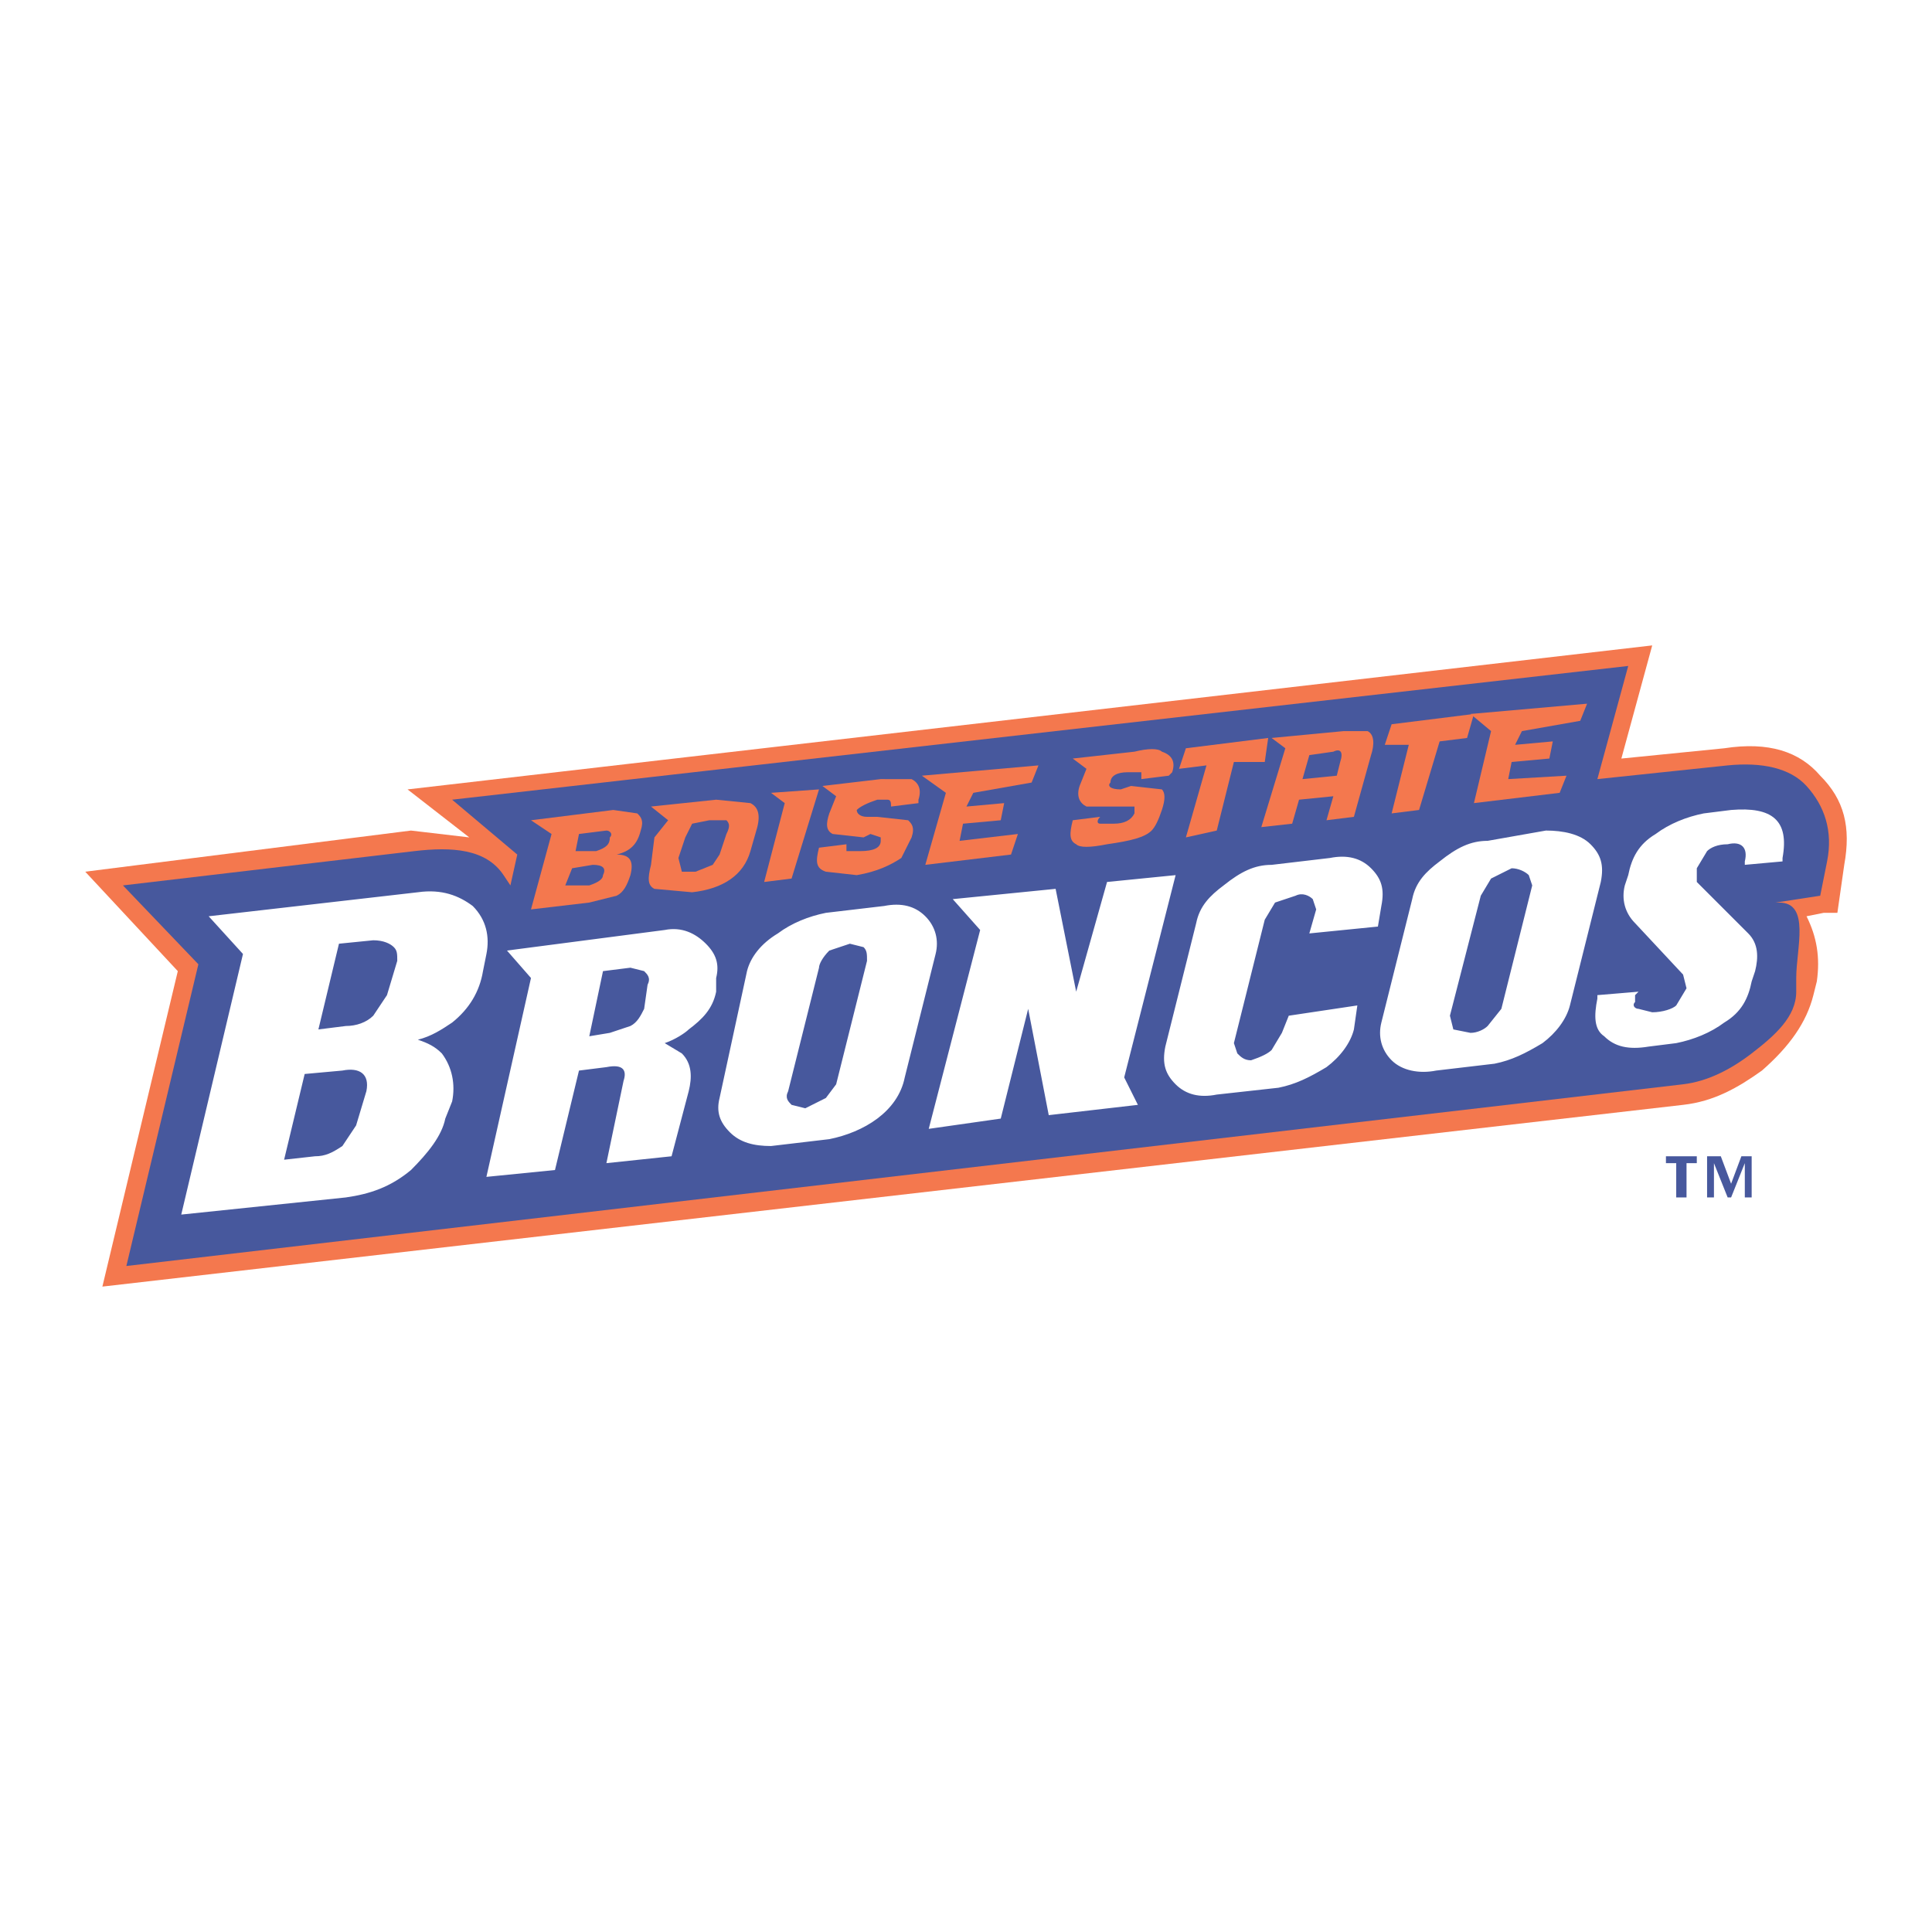
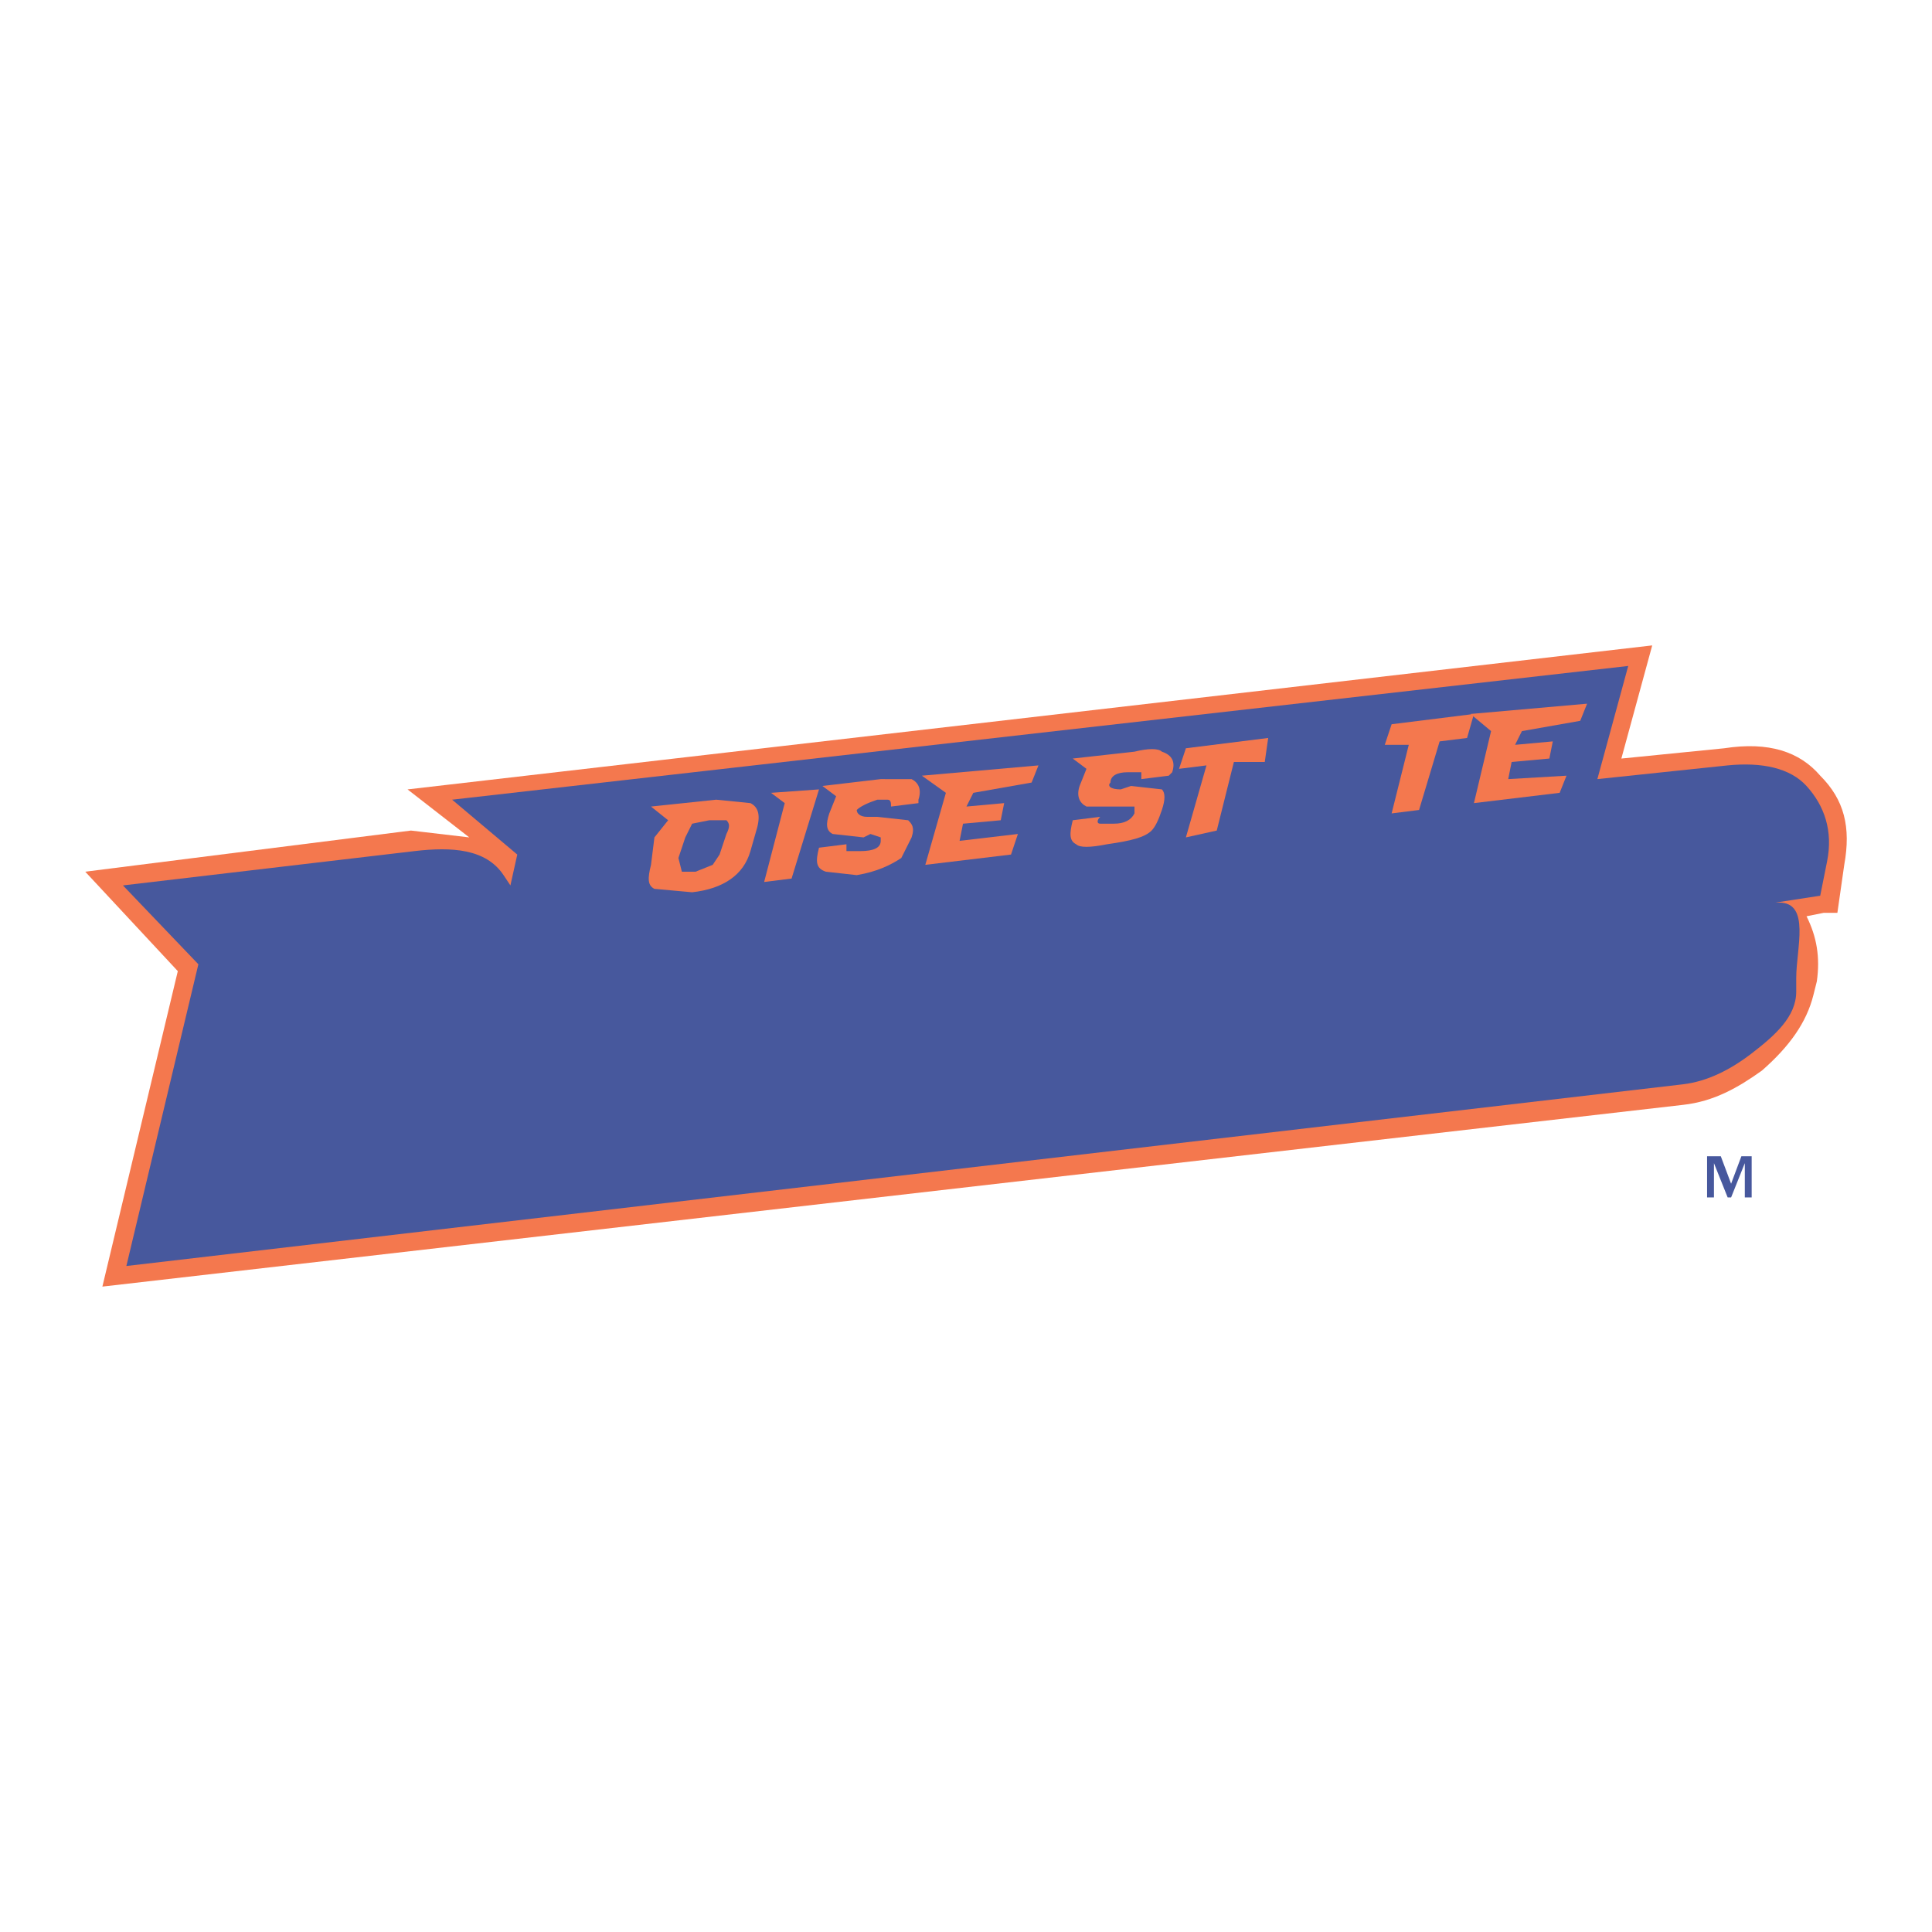
<svg xmlns="http://www.w3.org/2000/svg" version="1.0" id="Layer_1" x="0px" y="0px" width="192.756px" height="192.756px" viewBox="0 0 192.756 192.756" enable-background="new 0 0 192.756 192.756" xml:space="preserve">
  <g>
-     <polygon fill-rule="evenodd" clip-rule="evenodd" fill="#FFFFFF" points="0,0 192.756,0 192.756,192.756 0,192.756 0,0  " />
    <path fill-rule="evenodd" clip-rule="evenodd" fill="#F4784E" d="M183.316,91.075l0.685-4.79c0.684-3.763,0-6.5-2.396-8.894   c-2.052-2.396-5.131-3.421-9.578-2.736l-10.264,1.026l3.079-11.289L40.661,78.759l6.158,4.789l-5.816-0.683L8.504,86.969   l9.236,9.921l-7.525,31.474l157.707-18.132c3.079-0.343,5.474-1.71,7.867-3.422c2.738-2.395,4.448-4.789,5.133-7.526l0.343-1.368   c0.341-2.394,0-4.447-1.027-6.5l1.71-0.342H183.316L183.316,91.075z" />
    <path fill-rule="evenodd" clip-rule="evenodd" fill="#47589D" d="M172.369,76.364l-13,1.368l3.079-11.289L45.108,79.785l6.5,5.474   l-0.685,3.079l-0.683-1.026c-1.749-2.626-5.143-2.837-8.895-2.396l-29.079,3.422l7.526,7.867l-7.184,30.104l155.313-18.129   c2.402-0.281,4.726-1.451,6.842-3.08c2.332-1.795,4.447-3.668,4.447-6.159v-1.367c0-2.923,1.443-7.525-1.711-7.525h-0.342   l4.447-0.685l0.685-3.42c0.608-3.038-0.257-5.549-2.053-7.527C178.61,76.627,175.789,76.022,172.369,76.364L172.369,76.364z" />
-     <path fill-rule="evenodd" clip-rule="evenodd" fill="#F4784E" d="M57.766,83.207l2.736-0.342c0.343,0,0.685,0.342,0.343,0.683   c0,0.685-0.343,1.027-1.369,1.368h-2.053L57.766,83.207L57.766,83.207z M57.082,86.627l2.052-0.342   c1.027,0,1.368,0.342,1.027,1.027c0,0.341-0.342,0.683-1.368,1.026h-2.396L57.082,86.627L57.082,86.627z M52.977,90.732   l5.816-0.683l2.737-0.685c0.683-0.343,1.026-1.026,1.368-2.052c0.341-1.369,0-2.053-1.368-2.053   c1.368-0.343,2.052-1.026,2.394-2.394c0.342-1.028,0-1.369-0.342-1.711l-2.395-0.343l-8.21,1.026l2.052,1.37L52.977,90.732   L52.977,90.732z" />
    <polygon fill-rule="evenodd" clip-rule="evenodd" fill="#F4784E" points="100.186,80.127 96.423,80.469 97.108,79.101    102.924,78.075 103.607,76.364 91.976,77.391 94.371,79.101 92.318,86.285 100.87,85.259 101.556,83.207 95.739,83.891    96.08,82.18 99.845,81.837 100.186,80.127  " />
    <path fill-rule="evenodd" clip-rule="evenodd" fill="#F4784E" d="M69.055,82.18l1.711-0.343h1.71c0.343,0.343,0.343,0.685,0,1.37   l-0.685,2.052l-0.684,1.026l-1.71,0.685h-1.368l-0.343-1.368l0.685-2.053L69.055,82.18L69.055,82.18z M66.66,81.837l-1.368,1.711   l-0.342,2.737c-0.342,1.369-0.342,2.053,0.342,2.396l3.763,0.341c3.079-0.341,5.132-1.709,5.815-4.105l0.685-2.394   c0.343-1.368,0-2.053-0.685-2.395l-3.42-0.342l-6.5,0.684L66.66,81.837L66.66,81.837z" />
    <polygon fill-rule="evenodd" clip-rule="evenodd" fill="#F4784E" points="76.924,79.101 78.292,80.127 76.239,87.995    78.976,87.653 81.712,78.759 76.924,79.101  " />
    <path fill-rule="evenodd" clip-rule="evenodd" fill="#F4784E" d="M87.87,77.732l-5.815,0.685l1.368,1.026l-0.684,1.711   c-0.342,1.026-0.342,1.711,0.341,2.053l3.079,0.341l0.685-0.341l1.026,0.341v0.343c0,0.685-0.683,1.025-2.052,1.025H84.45v-0.684   l-2.738,0.343c-0.341,1.368-0.341,2.052,0.685,2.394l3.08,0.343c2.052-0.343,3.419-1.027,4.447-1.711l1.026-2.053   c0.342-1.026,0-1.368-0.342-1.711l-3.079-0.341h-1.026c-0.684,0-1.026-0.342-1.026-0.685c0.342-0.342,1.026-0.684,2.052-1.026   h1.027c0.341,0,0.341,0.342,0.341,0.684l2.737-0.341v-0.342c0.343-1.026,0-1.71-0.683-2.053   C90.607,77.732,89.581,77.732,87.87,77.732L87.87,77.732z" />
    <polygon fill-rule="evenodd" clip-rule="evenodd" fill="#F4784E" points="158.344,70.207 146.712,71.232 148.764,72.943    147.055,80.127 155.607,79.101 156.29,77.391 150.475,77.732 150.816,76.022 154.579,75.68 154.922,73.969 151.159,74.312    151.843,72.943 157.659,71.917 158.344,70.207  " />
    <path fill-rule="evenodd" clip-rule="evenodd" fill="#F4784E" d="M113.87,77.732l2.737-0.341l0.342-0.342   c0.342-1.026,0-1.711-1.027-2.054c-0.341-0.341-1.368-0.341-2.736,0l-6.157,0.685l1.368,1.026l-0.685,1.71   c-0.343,1.026,0,1.711,0.685,2.052h4.789v0.685c-0.341,0.683-1.025,1.026-2.052,1.026h-1.368c-0.343,0-0.343-0.343,0-0.684   l-2.737,0.341c-0.343,1.37-0.343,2.054,0.341,2.396c0.343,0.343,1.369,0.343,3.08,0c2.396-0.342,3.764-0.685,4.447-1.368   c0.342-0.343,0.685-1.028,1.025-2.054c0.343-1.026,0.343-1.71,0-2.052l-3.077-0.343l-1.027,0.343c-1.026,0-1.368-0.343-1.026-0.685   c0-0.684,0.686-1.026,1.711-1.026h1.368V77.732L113.87,77.732z" />
-     <path fill-rule="evenodd" clip-rule="evenodd" fill="#F4784E" d="M133.37,77.391l-3.421,0.341l0.684-2.394l2.395-0.343   c0.685-0.341,1.027,0,0.685,1.027L133.37,77.391L133.37,77.391z M128.238,74.654l-2.396,7.868l3.079-0.342l0.685-2.395l3.421-0.343   l-0.684,2.395l2.736-0.341l1.711-6.158c0.343-1.026,0.343-2.054-0.342-2.395h-2.395l-7.185,0.684L128.238,74.654L128.238,74.654z" />
    <polygon fill-rule="evenodd" clip-rule="evenodd" fill="#F4784E" points="126.527,73.627 118.317,74.654 117.633,76.706    120.37,76.364 118.317,83.548 121.396,82.865 123.106,76.022 126.186,76.022 126.527,73.627  " />
    <polygon fill-rule="evenodd" clip-rule="evenodd" fill="#F4784E" points="147.055,71.232 138.843,72.258 138.159,74.312    140.554,74.312 138.843,81.154 141.58,80.811 143.633,73.969 146.369,73.627 147.055,71.232  " />
-     <path fill-rule="evenodd" clip-rule="evenodd" fill="#FFFFFF" d="M30.397,107.152l-2.052,8.553l3.079-0.343   c1.026,0,1.711-0.342,2.737-1.023l1.368-2.056l1.026-3.418c0.343-1.713-0.683-2.397-2.394-2.055L30.397,107.152L30.397,107.152z    M34.503,102.364c1.026,0,2.052-0.343,2.737-1.027l1.369-2.053l1.026-3.42c0-0.685,0-1.027-0.343-1.368   c-0.342-0.343-1.026-0.685-2.052-0.685l-3.421,0.342l-2.053,8.554L34.503,102.364L34.503,102.364z M20.819,91.417l20.869-2.396   c2.395-0.341,4.105,0.343,5.474,1.369c1.369,1.37,1.709,3.079,1.369,4.79l-0.343,1.711c-0.342,2.051-1.368,3.762-3.079,5.131   c-1.026,0.686-2.052,1.367-3.42,1.71c1.026,0.342,1.71,0.685,2.395,1.369c1.026,1.367,1.368,3.08,1.026,4.789l-0.684,1.712   c-0.342,1.709-1.711,3.419-3.421,5.131c-2.053,1.71-4.105,2.395-6.5,2.736l-16.421,1.71l6.158-26L20.819,91.417L20.819,91.417z    M50.582,94.837l15.737-2.052c1.71-0.343,3.079,0.342,4.104,1.368c1.027,1.026,1.369,2.052,1.027,3.421v1.367   c-0.343,1.711-1.368,2.738-2.736,3.766c-0.343,0.342-1.369,1.024-2.396,1.366l1.71,1.027c1.026,1.025,1.026,2.395,0.685,3.765   l-1.711,6.497l-6.501,0.686l1.711-8.21c0.343-1.027,0-1.712-1.711-1.37l-2.736,0.343l-2.395,9.922l-6.841,0.683l4.447-19.841   L50.582,94.837L50.582,94.837z M60.161,96.89l-1.368,6.499l2.052-0.34l2.053-0.685c0.684-0.343,1.026-1.027,1.369-1.712   l0.341-2.394c0.342-0.685,0-1.026-0.341-1.369l-1.369-0.342L60.161,96.89L60.161,96.89z M132.687,85.601   c1.709-0.342,3.079,0,4.104,1.026c1.026,1.026,1.368,2.053,1.026,3.763l-0.343,2.053l-6.842,0.685l0.685-2.396l-0.342-1.026   c-0.343-0.342-1.026-0.685-1.711-0.342l-2.052,0.685l-1.027,1.71l-3.079,12.314l0.342,1.027c0.343,0.343,0.686,0.686,1.369,0.686   c1.025-0.343,1.71-0.686,2.053-1.027l1.026-1.71l0.685-1.712l6.842-1.024l-0.343,2.395c-0.342,1.366-1.368,2.736-2.736,3.761   c-1.711,1.027-3.079,1.713-4.79,2.055l-6.157,0.682c-1.71,0.343-3.079,0-4.105-1.023c-1.026-1.028-1.369-2.055-1.026-3.765   l3.079-12.315c0.343-1.711,1.368-2.737,2.736-3.763c1.711-1.369,3.079-2.053,4.79-2.053L132.687,85.601L132.687,85.601z    M78.976,110.232l1.368,0.342l2.053-1.027l1.026-1.366l3.08-12.316c0-0.685,0-1.027-0.343-1.368l-1.368-0.343l-2.052,0.684   c-0.685,0.685-1.027,1.368-1.027,1.711l-3.078,12.317C78.292,109.547,78.634,109.89,78.976,110.232L78.976,110.232z    M71.792,109.547l2.737-12.657c0.342-1.368,1.37-2.737,3.079-3.763c1.369-1.027,3.079-1.711,4.79-2.053l5.816-0.685   c1.711-0.341,3.079,0,4.105,1.027c1.026,1.026,1.369,2.395,1.026,3.763l-3.079,12.316c-0.341,1.709-1.369,3.079-2.736,4.106   c-1.369,1.024-3.078,1.709-4.789,2.052l-5.815,0.686c-1.711,0-3.079-0.343-4.105-1.37C71.792,111.941,71.45,110.917,71.792,109.547   L71.792,109.547z M145.001,102.707l1.711,0.342c0.684,0,1.368-0.342,1.711-0.685l1.368-1.712l3.079-12.314l-0.343-1.026   c-0.342-0.343-1.027-0.685-1.711-0.685l-2.053,1.026l-1.025,1.71l-3.079,11.973L145.001,102.707L145.001,102.707z M143.633,85.943   c1.711-1.368,3.079-2.053,4.79-2.053l5.815-1.026c1.71,0,3.421,0.342,4.446,1.368c1.027,1.026,1.368,2.052,1.027,3.763   l-3.079,12.317c-0.343,1.367-1.368,2.736-2.736,3.761c-1.711,1.027-3.08,1.713-4.79,2.053l-5.816,0.685   c-1.71,0.342-3.42,0-4.447-1.024c-1.025-1.027-1.368-2.397-1.025-3.765l3.079-12.315C141.238,87.995,142.265,86.969,143.633,85.943   L143.633,85.943z M174.08,85.943c0.342-1.368-0.343-2.053-1.711-1.711c-1.025,0-1.711,0.343-2.053,0.684l-1.026,1.711v1.368   l5.132,5.132c1.026,1.026,1.026,2.395,0.685,3.763l-0.343,1.026c-0.342,1.712-1.026,3.078-2.736,4.105   c-1.369,1.027-3.079,1.71-4.79,2.052l-2.737,0.343c-2.052,0.343-3.42,0-4.447-1.027c-1.025-0.682-1.025-2.052-0.684-3.761v-0.344   l4.105-0.343l-0.343,0.343v0.687c-0.341,0.342,0,0.682,0.343,0.682l1.368,0.342c1.026,0,2.054-0.342,2.395-0.682l1.027-1.712   l-0.343-1.368l-4.79-5.132c-1.025-1.026-1.368-2.395-1.025-3.763l0.342-1.026c0.343-1.711,1.026-3.08,2.737-4.105   c1.368-1.027,3.079-1.71,4.789-2.053l2.737-0.343c4.105-0.342,5.815,1.026,5.131,4.79v0.342l-3.763,0.341V85.943L174.08,85.943z    M102.581,100.652l2.052,10.606l8.895-1.026l-1.367-2.737l5.131-20.183l-6.842,0.683l-3.08,10.946l-2.051-10.261l-10.264,1.026   l2.736,3.079l-5.131,19.841l7.185-1.024L102.581,100.652L102.581,100.652z" />
-     <polygon fill-rule="evenodd" clip-rule="evenodd" fill="#47589D" points="169.29,116.048 168.265,116.048 168.265,119.469    167.237,119.469 167.237,116.048 166.211,116.048 166.211,115.362 169.29,115.362 169.29,116.048  " />
    <polygon fill-rule="evenodd" clip-rule="evenodd" fill="#47589D" points="174.764,115.362 174.764,119.469 174.08,119.469    174.08,116.048 172.712,119.469 172.369,119.469 171.001,116.048 171.001,119.469 170.316,119.469 170.316,115.362    171.685,115.362 172.712,118.1 173.737,115.362 174.764,115.362  " />
  </g>
</svg>